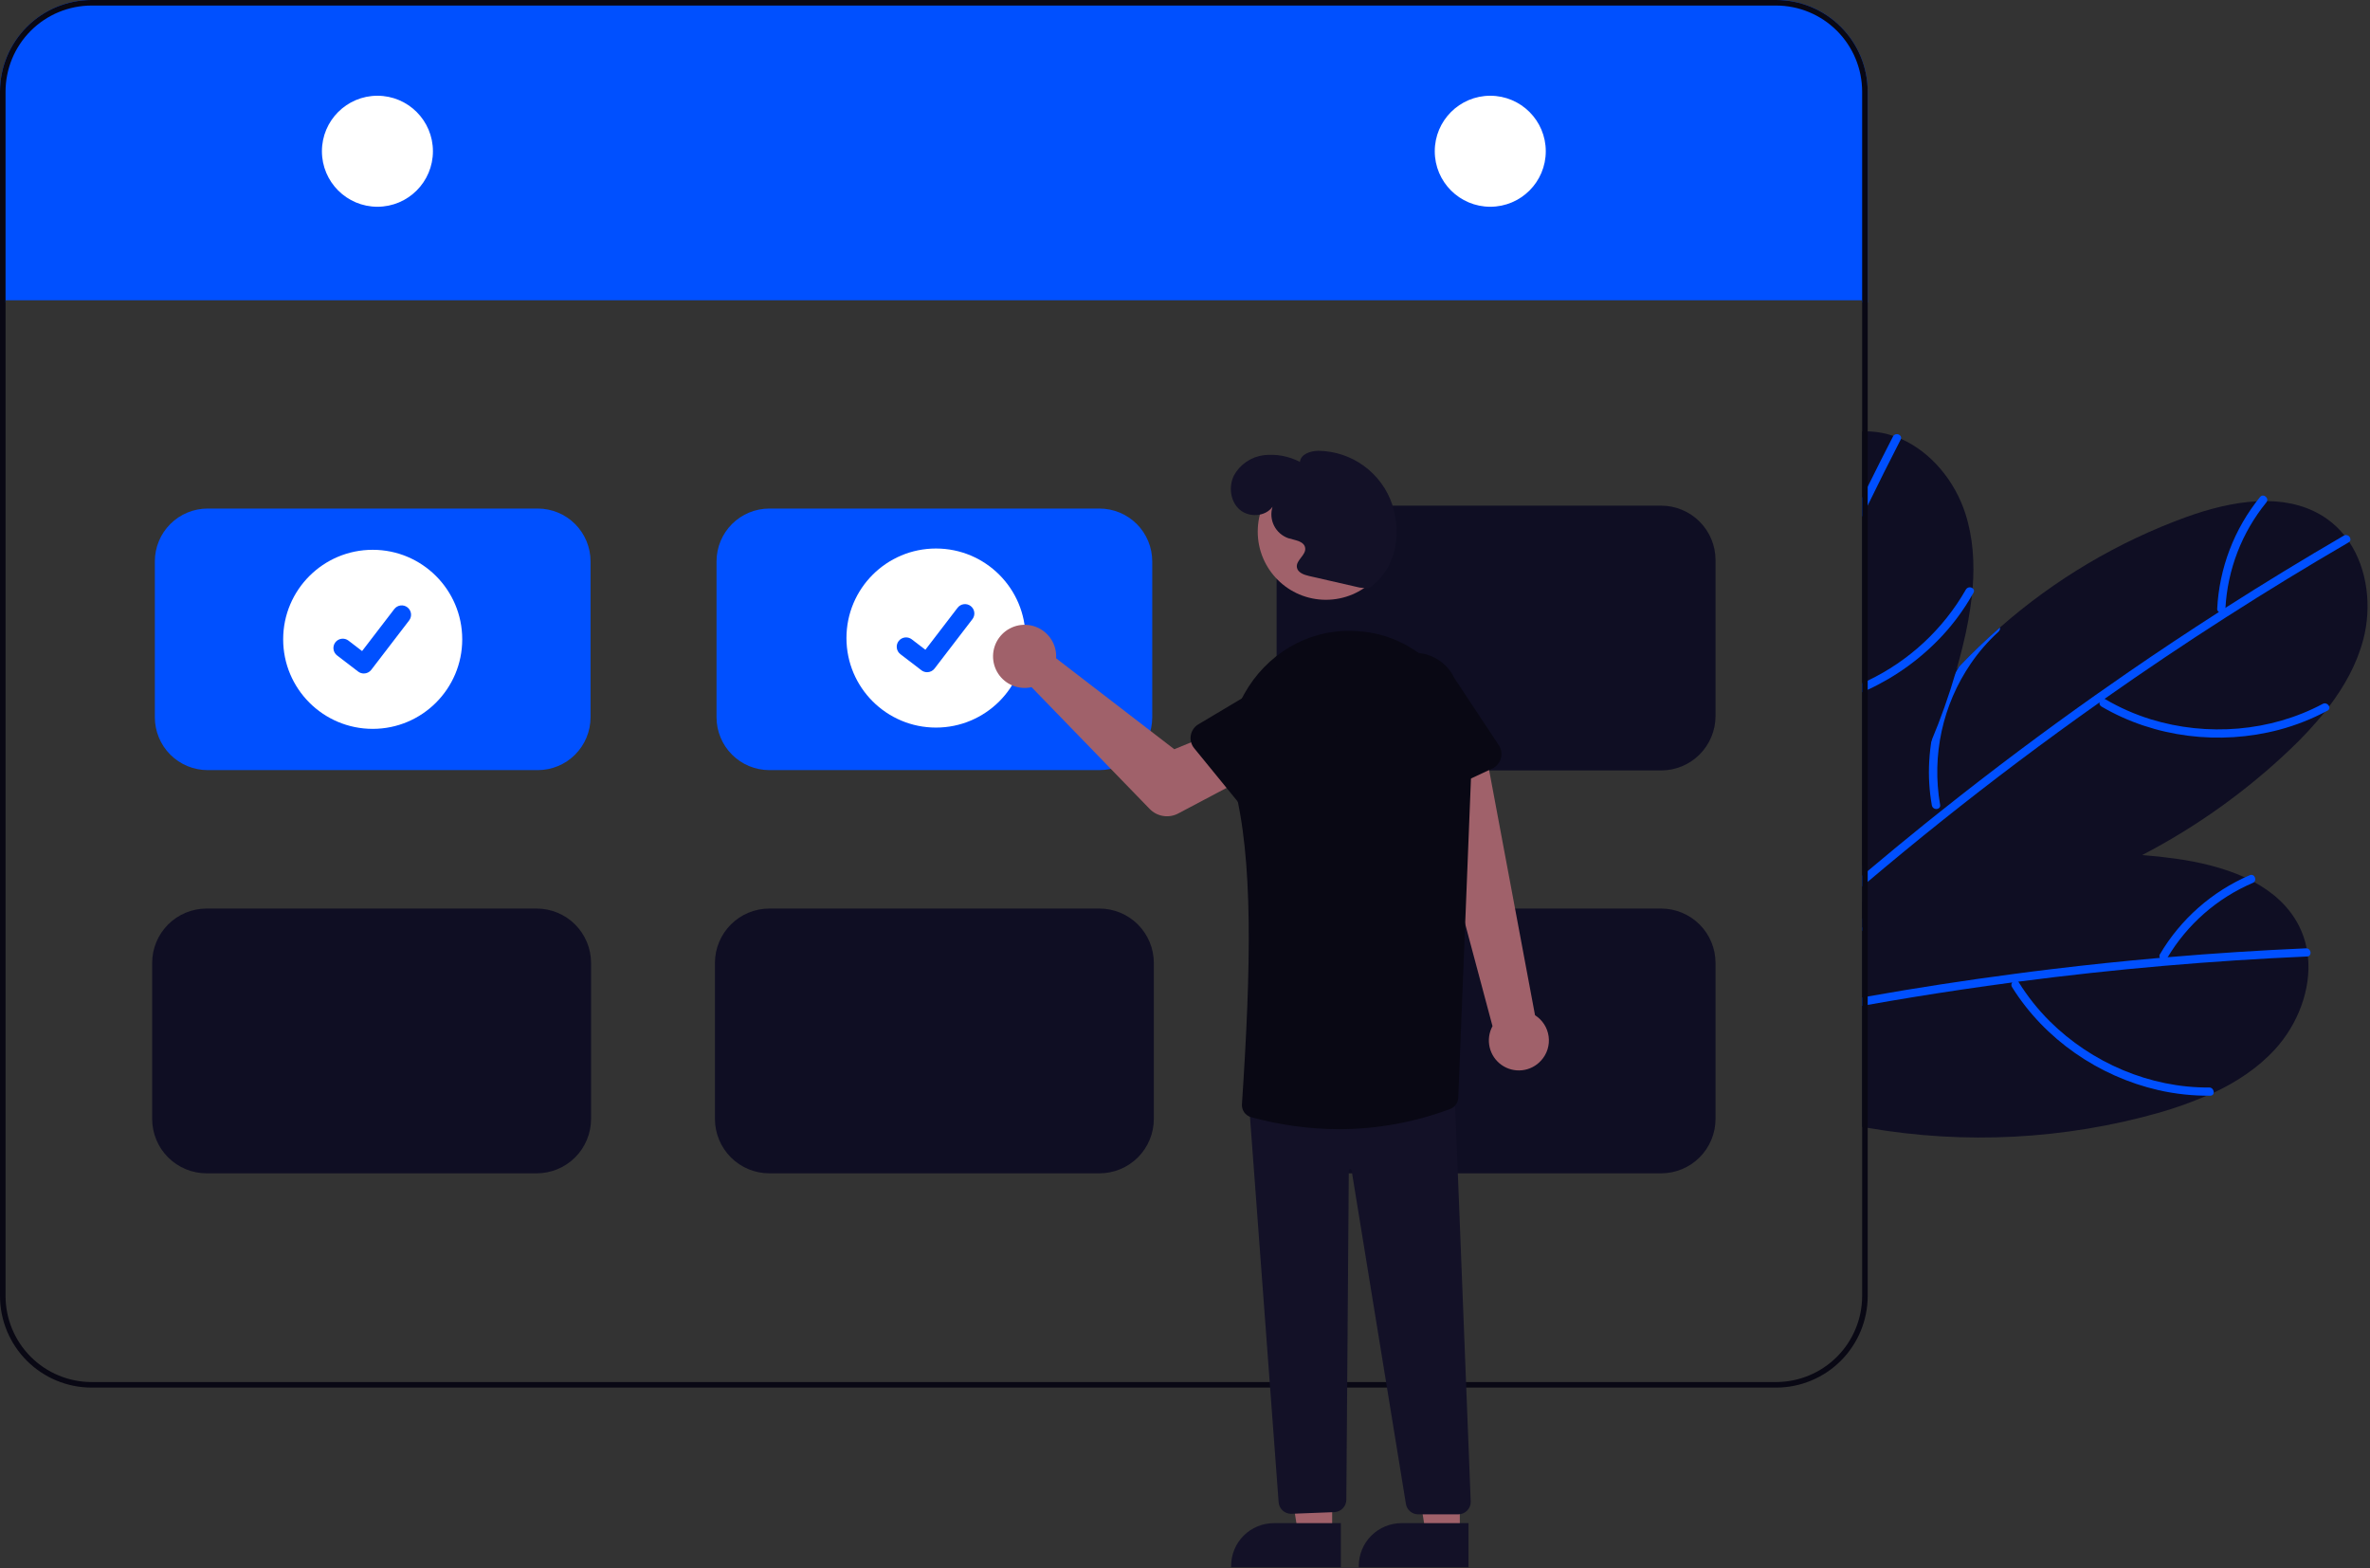
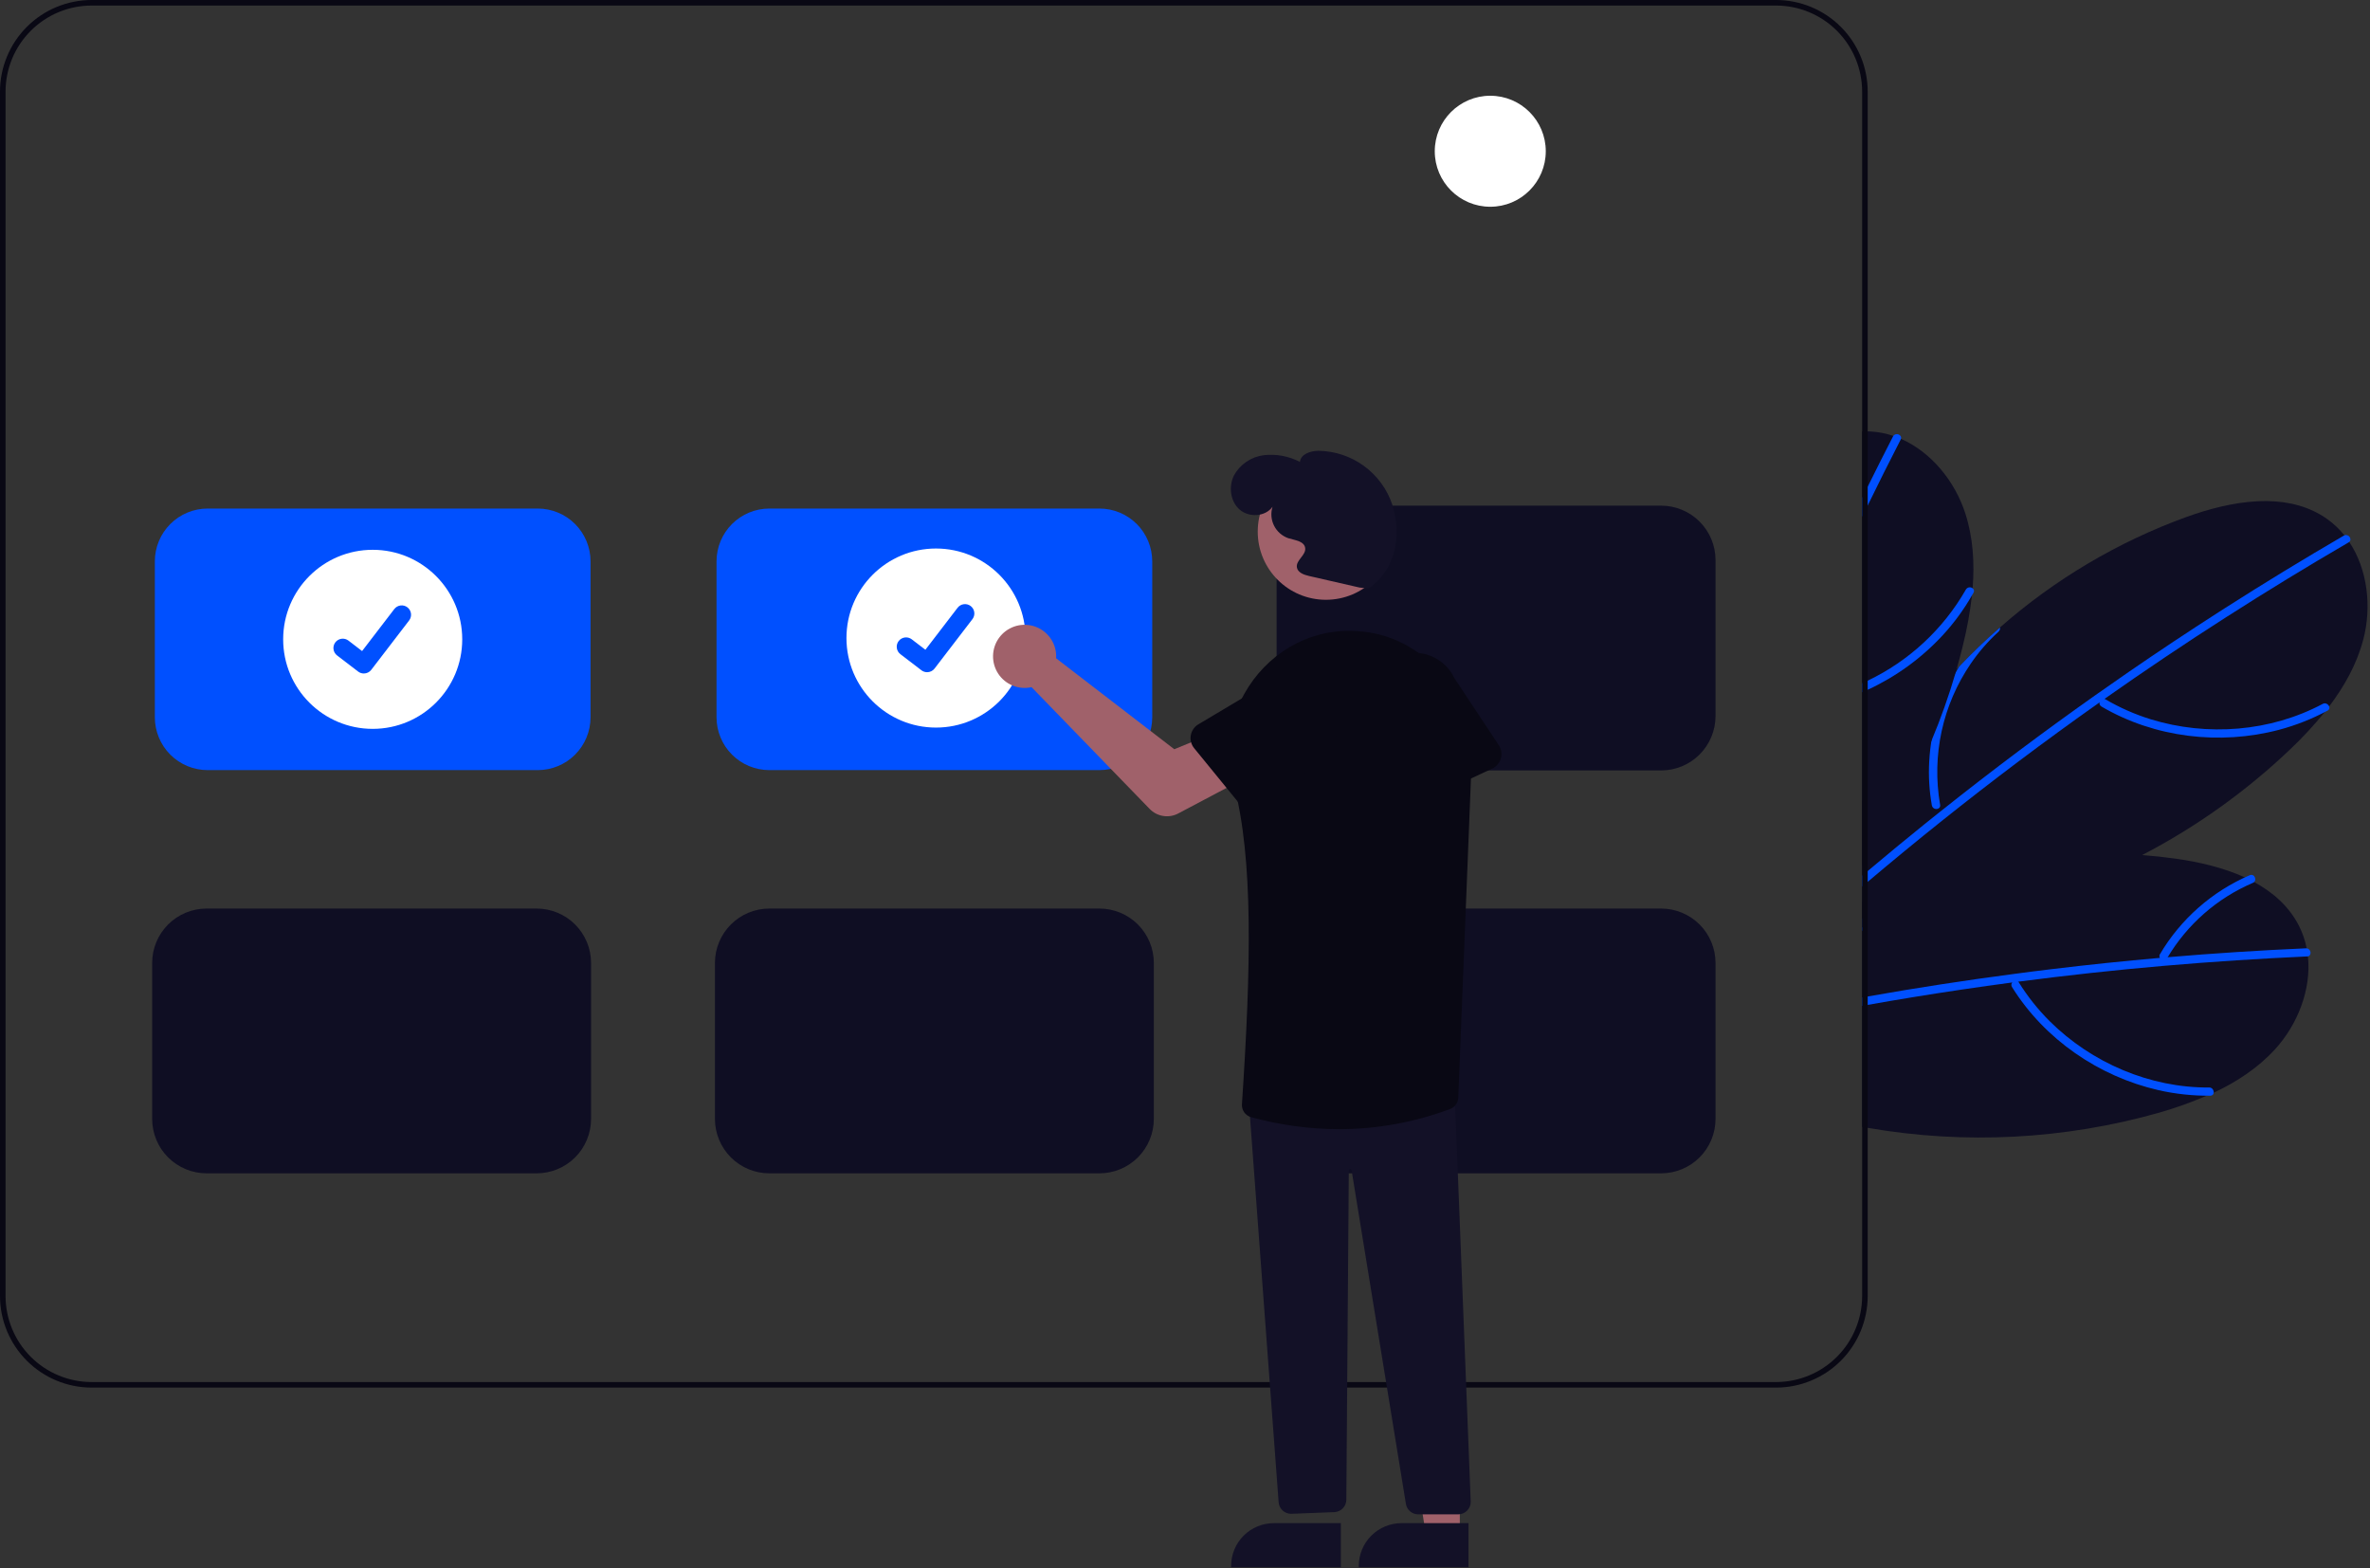
<svg xmlns="http://www.w3.org/2000/svg" width="854" height="565" viewBox="0 0 854 565" fill="none">
  <rect x="0" y="0" width="854" height="565" fill="#333333" stroke="none" />
  <g clip-path="url(#clip0_61_128)">
    <path d="M819.77 378.11C813.61 384.84 805.97 389.85 797.68 393.74H797.67C796.89 394.11 796.11 394.47 795.32 394.81H795.31L795.3 394.82L795.29 394.81H795.28V394.814L795.277 394.817L795.274 394.819L795.27 394.82H795.26L795.25 394.81C795.24 394.82 795.24 394.82 795.23 394.81L795.22 394.82L795.21 394.81H795.2C795.19 394.82 795.19 394.82 795.18 394.81H795.17C789.621 397.21 783.922 399.248 778.11 400.91C743.93 410.607 708.005 412.484 673 406.4C672.33 406.28 671.67 406.16 671 406.04V324.93C671.66 324.65 672.33 324.37 673 324.1C677.37 322.29 681.793 320.627 686.27 319.11C692.71 316.91 699.24 315.023 705.86 313.45C727.458 308.223 749.743 306.421 771.9 308.11C775.93 308.41 779.95 308.843 783.96 309.41C792.35 310.58 801.15 312.62 808.89 316.16H808.9C810.03 316.69 811.14 317.24 812.24 317.83C819.12 321.56 824.92 326.69 828.46 333.72C829.732 336.245 830.647 338.934 831.18 341.71V341.73C831.38 342.69 831.52 343.66 831.63 344.62C832.89 356.46 827.98 369.13 819.77 378.11Z" fill="#0F0E23" />
-     <path d="M831.63 344.62C831.532 344.644 831.431 344.658 831.33 344.66C814.2 345.41 797.093 346.523 780.01 348H779.98C779.91 348.01 779.85 348.01 779.78 348.02C762.24 349.54 744.737 351.443 727.27 353.73C726.53 353.83 725.8 353.93 725.07 354.02C712.99 355.63 700.934 357.417 688.9 359.38C683.59 360.25 678.29 361.157 673 362.1C672.33 362.22 671.67 362.33 671 362.46V359.43C671.67 359.3 672.34 359.19 673 359.07C690.62 355.95 708.3 353.227 726.04 350.9C730.5 350.3 734.967 349.733 739.44 349.2C752.36 347.64 765.3 346.293 778.26 345.16C779.21 345.08 780.15 345 781.1 344.92C797.69 343.51 814.303 342.44 830.94 341.71C831.02 341.706 831.101 341.713 831.18 341.73C832.78 341.87 833.12 344.27 831.63 344.62Z" fill="#0050FF" />
+     <path d="M831.63 344.62C814.2 345.41 797.093 346.523 780.01 348H779.98C779.91 348.01 779.85 348.01 779.78 348.02C762.24 349.54 744.737 351.443 727.27 353.73C726.53 353.83 725.8 353.93 725.07 354.02C712.99 355.63 700.934 357.417 688.9 359.38C683.59 360.25 678.29 361.157 673 362.1C672.33 362.22 671.67 362.33 671 362.46V359.43C671.67 359.3 672.34 359.19 673 359.07C690.62 355.95 708.3 353.227 726.04 350.9C730.5 350.3 734.967 349.733 739.44 349.2C752.36 347.64 765.3 346.293 778.26 345.16C779.21 345.08 780.15 345 781.1 344.92C797.69 343.51 814.303 342.44 830.94 341.71C831.02 341.706 831.101 341.713 831.18 341.73C832.78 341.87 833.12 344.27 831.63 344.62Z" fill="#0050FF" />
    <path d="M796.056 391.863C774.716 392.02 753.693 382.971 738.598 367.994C734.339 363.751 730.586 359.03 727.414 353.924C726.397 352.292 724.017 354.091 725.025 355.709C736.748 374.51 756.275 387.902 777.803 392.826C783.917 394.212 790.171 394.881 796.44 394.821C798.353 394.807 797.957 391.849 796.056 391.863Z" fill="#0050FF" />
    <path d="M705.86 313.45C705.768 313.731 705.605 313.984 705.385 314.182C705.166 314.38 704.899 314.517 704.61 314.58C699.719 315.862 694.994 317.707 690.53 320.08C684.011 323.523 678.091 327.998 673 333.33C672.73 333.6 672.47 333.87 672.22 334.15C671.8 334.59 671.4 335.04 671 335.5V331.14C671.64 330.46 672.31 329.79 673 329.15C677.02 325.301 681.473 321.932 686.27 319.11C692.71 316.91 699.24 315.024 705.86 313.45Z" fill="#0050FF" />
    <path d="M810.658 315.372C797.083 321.206 785.725 331.22 778.236 343.957C778.085 344.322 778.083 344.731 778.231 345.097C778.379 345.463 778.666 345.755 779.029 345.911C779.394 346.055 779.801 346.054 780.164 345.906C780.528 345.758 780.821 345.476 780.983 345.118C788.13 333.089 798.914 323.64 811.779 318.135C813.544 317.381 812.427 314.616 810.658 315.372Z" fill="#0050FF" />
    <path d="M851.58 230.44C849.26 239.26 844.81 247.25 839.28 254.54L839.27 254.55C838.76 255.23 838.23 255.92 837.68 256.58V256.59C833.841 261.32 829.695 265.793 825.27 269.98C809.363 285.139 791.396 297.975 771.9 308.11C741.23 324.13 706.95 333.6 673 334.14C672.74 334.15 672.48 334.15 672.22 334.15C671.81 334.16 671.4 334.16 671 334.16V288.71C671.65 287.47 672.32 286.23 673 285C681.823 269.125 692.582 254.406 705.03 241.18C705.33 240.85 705.64 240.52 705.95 240.2C710.63 235.26 715.536 230.557 720.67 226.09C740.418 208.726 763.241 195.211 787.96 186.24C795.93 183.38 804.67 181.09 813.17 180.64C814.42 180.57 815.66 180.54 816.91 180.55C824.74 180.66 832.25 182.51 838.66 187.09C840.955 188.739 843.015 190.694 844.78 192.9C845.4 193.67 845.97 194.46 846.52 195.27V195.28C853.14 205.18 854.68 218.67 851.58 230.44Z" fill="#0F0E23" />
    <path d="M846.52 195.27V195.28C846.446 195.345 846.366 195.402 846.28 195.45C831.48 204.06 816.866 212.983 802.44 222.22C802.42 222.23 802.41 222.24 802.39 222.25C802.332 222.29 802.272 222.327 802.21 222.36C787.38 231.86 772.76 241.68 758.35 251.82C757.75 252.24 757.14 252.67 756.53 253.1C746.58 260.13 736.733 267.31 726.99 274.64C708.59 288.5 690.593 302.873 673 317.76C672.33 318.32 671.67 318.89 671 319.46V315.57C671.66 315 672.33 314.43 673 313.87C679.74 308.18 686.54 302.57 693.4 297.04C695.45 295.39 697.51 293.74 699.57 292.11C717.87 277.54 736.58 263.513 755.7 250.03H755.71C759.47 247.38 763.237 244.753 767.01 242.15C777.73 234.77 788.57 227.567 799.53 220.54C800.32 220.03 801.12 219.52 801.92 219.01C815.95 210.05 830.164 201.383 844.56 193.01C844.63 192.967 844.704 192.931 844.78 192.9C846.28 192.3 847.69 194.28 846.52 195.27Z" fill="#0050FF" />
    <path d="M836.969 253.633C818.144 263.685 795.323 265.438 774.998 259.186C769.256 257.407 763.739 254.97 758.558 251.921C756.899 250.949 755.627 253.648 757.272 254.612C776.387 265.816 799.9 268.605 821.252 262.965C827.31 261.352 833.159 259.039 838.682 256.074C840.37 255.173 838.646 252.738 836.969 253.633Z" fill="#0050FF" />
    <path d="M696.121 290.222C695.19 284.987 694.87 279.662 695.169 274.353C695.843 262.245 699.55 250.502 705.95 240.202C710.635 235.264 715.543 230.56 720.673 226.09C720.721 226.382 720.693 226.682 720.59 226.96C720.487 227.238 720.314 227.484 720.087 227.675C716.354 231.082 713.028 234.91 710.175 239.082C699.986 253.952 696.01 272.214 699.093 289.975C699.143 290.176 699.14 290.387 699.085 290.587C699.03 290.787 698.925 290.97 698.779 291.117C698.565 291.304 698.306 291.431 698.028 291.486C697.75 291.541 697.462 291.522 697.194 291.432C696.925 291.341 696.684 291.182 696.496 290.97C696.308 290.758 696.179 290.5 696.121 290.222Z" fill="#0050FF" />
-     <path d="M814.368 179.113C805.058 190.585 799.651 204.729 798.936 219.487C798.971 219.881 799.159 220.244 799.461 220.499C799.762 220.754 800.152 220.88 800.545 220.849C800.935 220.808 801.295 220.617 801.548 220.317C801.802 220.018 801.93 219.632 801.907 219.24C802.649 205.267 807.809 191.89 816.645 181.039C817.858 179.551 815.584 177.622 814.368 179.113Z" fill="#0050FF" />
    <path d="M710.81 211.97V211.98C710.74 212.84 710.66 213.69 710.57 214.54V214.56C709.875 220.61 708.789 226.61 707.32 232.52C706.62 235.42 705.86 238.3 705.03 241.18C704.93 241.55 704.82 241.92 704.71 242.28V242.29C702.268 250.666 699.35 258.896 695.97 266.94C689.752 281.75 682.056 295.894 673 309.16C672.35 310.13 671.68 311.1 671 312.06V155.46C671.67 155.42 672.33 155.42 673 155.44C673.32 155.44 673.64 155.45 673.96 155.47C676.782 155.618 679.569 156.16 682.24 157.08C683.18 157.39 684.09 157.74 684.99 158.13C695.9 162.91 704.47 173.45 708.19 185.04C710.98 193.72 711.54 202.85 710.81 211.97Z" fill="#0F0E23" />
    <path d="M684.99 158.13C684.967 158.228 684.93 158.322 684.88 158.41C680.83 166.28 676.87 174.19 673 182.14C672.33 183.51 671.66 184.89 671 186.26V179.46C671.66 178.1 672.327 176.74 673 175.38C675.99 169.32 679.03 163.287 682.12 157.28C682.154 157.21 682.194 157.143 682.24 157.08C683.16 155.76 685.44 156.66 684.99 158.13Z" fill="#0050FF" />
    <path d="M711.13 213.58C710.95 213.9 710.77 214.22 710.57 214.54C707.633 219.657 704.139 224.433 700.15 228.78C692.489 237.092 683.262 243.81 673 248.55C672.34 248.87 671.67 249.17 671 249.45V246.2C671.67 245.9 672.34 245.59 673 245.27C687.855 238.185 700.195 226.735 708.37 212.45C708.488 212.246 708.648 212.07 708.84 211.933C709.032 211.797 709.251 211.703 709.483 211.659C709.714 211.614 709.952 211.62 710.181 211.675C710.41 211.731 710.625 211.835 710.81 211.98C710.936 212.064 711.045 212.172 711.129 212.298C711.213 212.424 711.272 212.565 711.302 212.714C711.331 212.863 711.332 213.016 711.302 213.164C711.273 213.313 711.214 213.454 711.13 213.58Z" fill="#0050FF" />
-     <path d="M673 33V109H671V108.19H2V109H0V33C0.009 24.25 3.488 15.862 9.675 9.675C15.862 3.488 24.25 0.009 33 0H640C648.75 0.009 657.138 3.488 663.325 9.675C669.512 15.862 672.991 24.25 673 33Z" fill="#0050FF" />
    <path d="M640 0H33C24.25 0.009 15.862 3.488 9.675 9.675C3.488 15.862 0.009 24.25 0 33V467C0.009 475.75 3.488 484.138 9.675 490.325C15.862 496.512 24.25 499.991 33 500H640C648.75 499.991 657.138 496.512 663.325 490.325C669.512 484.138 672.991 475.75 673 467V33C672.991 24.25 669.512 15.862 663.325 9.675C657.138 3.488 648.75 0.009 640 0ZM671 467C670.99 475.218 667.72 483.097 661.909 488.909C656.097 494.72 648.218 497.99 640 498H33C24.782 497.99 16.903 494.72 11.091 488.909C5.28 483.097 2.01 475.218 2 467V33C2.01 24.782 5.28 16.903 11.091 11.091C16.903 5.28 24.782 2.01 33 2H640C648.218 2.01 656.097 5.28 661.909 11.091C667.72 16.903 670.99 24.782 671 33V467Z" fill="#090814" />
-     <path d="M136 74.5C147.046 74.5 156 65.546 156 54.5C156 43.454 147.046 34.5 136 34.5C124.954 34.5 116 43.454 116 54.5C116 65.546 124.954 74.5 136 74.5Z" fill="white" />
    <path d="M537 74.5C548.046 74.5 557 65.546 557 54.5C557 43.454 548.046 34.5 537 34.5C525.954 34.5 517 43.454 517 54.5C517 65.546 525.954 74.5 537 74.5Z" fill="white" />
    <path d="M193.785 277.502H74.808C69.768 277.496 64.936 275.492 61.371 271.927C57.807 268.363 55.803 263.531 55.797 258.491V202.258C55.803 197.218 57.807 192.385 61.371 188.821C64.936 185.257 69.768 183.252 74.808 183.247H193.785C198.825 183.252 203.657 185.257 207.221 188.821C210.785 192.385 212.79 197.218 212.796 202.258V258.491C212.79 263.531 210.785 268.363 207.221 271.927C203.657 275.492 198.825 277.496 193.785 277.502Z" fill="#0050FF" />
    <path d="M396.183 277.502H277.207C272.166 277.496 267.334 275.492 263.77 271.927C260.206 268.363 258.201 263.531 258.195 258.491V202.258C258.201 197.218 260.206 192.385 263.77 188.821C267.334 185.257 272.166 183.252 277.207 183.247H396.183C401.223 183.252 406.056 185.257 409.62 188.821C413.184 192.385 415.189 197.218 415.194 202.258V258.491C415.189 263.531 413.184 268.363 409.62 271.927C406.056 275.492 401.223 277.496 396.183 277.502Z" fill="#0050FF" />
    <path d="M396.183 422.793H277.207C272.014 422.787 267.035 420.722 263.363 417.05C259.691 413.377 257.625 408.399 257.619 403.206V346.972C257.625 341.779 259.691 336.8 263.363 333.128C267.035 329.456 272.014 327.391 277.207 327.385H396.183C401.376 327.391 406.355 329.456 410.027 333.128C413.699 336.8 415.765 341.779 415.77 346.972V403.206C415.765 408.399 413.699 413.377 410.027 417.049C406.355 420.722 401.376 422.787 396.183 422.793Z" fill="#0F0E23" />
    <path d="M193.394 422.793H74.418C69.224 422.787 64.246 420.722 60.574 417.049C56.901 413.377 54.836 408.399 54.83 403.206V346.972C54.836 341.779 56.901 336.8 60.574 333.128C64.246 329.456 69.224 327.391 74.418 327.385H193.394C198.587 327.391 203.566 329.456 207.238 333.128C210.91 336.8 212.976 341.779 212.981 346.972V403.206C212.976 408.399 210.91 413.377 207.238 417.049C203.566 420.722 198.587 422.787 193.394 422.793Z" fill="#0F0E23" />
    <path d="M598.581 422.793H479.605C474.412 422.787 469.433 420.722 465.761 417.049C462.089 413.377 460.023 408.399 460.018 403.206V346.972C460.023 341.779 462.089 336.8 465.761 333.128C469.433 329.456 474.412 327.391 479.605 327.385H598.581C603.774 327.391 608.753 329.456 612.425 333.128C616.097 336.8 618.163 341.779 618.169 346.972V403.206C618.163 408.399 616.097 413.377 612.425 417.049C608.753 420.722 603.774 422.787 598.581 422.793Z" fill="#0F0E23" />
    <path d="M598.581 277.615H479.605C474.412 277.609 469.433 275.543 465.761 271.871C462.089 268.199 460.023 263.22 460.018 258.027V201.794C460.023 196.601 462.089 191.622 465.761 187.95C469.433 184.278 474.412 182.212 479.605 182.207H598.581C603.774 182.212 608.753 184.278 612.425 187.95C616.097 191.622 618.163 196.601 618.169 201.794V258.027C618.163 263.22 616.097 268.199 612.425 271.871C608.753 275.543 603.774 277.609 598.581 277.615Z" fill="#0F0E23" />
    <path d="M134.297 262.636C152.115 262.636 166.559 248.192 166.559 230.374C166.559 212.556 152.115 198.112 134.297 198.112C116.479 198.112 102.035 212.556 102.035 230.374C102.035 248.192 116.479 262.636 134.297 262.636Z" fill="white" />
    <path d="M131.098 242.681C130.372 242.683 129.665 242.448 129.085 242.013L129.049 241.986L121.467 236.181C121.115 235.912 120.82 235.576 120.598 235.193C120.376 234.81 120.232 234.387 120.174 233.949C120.116 233.51 120.144 233.064 120.258 232.636C120.373 232.208 120.57 231.808 120.839 231.456C121.108 231.105 121.444 230.81 121.827 230.589C122.211 230.367 122.634 230.223 123.073 230.165C123.511 230.107 123.957 230.137 124.385 230.251C124.812 230.366 125.213 230.564 125.564 230.833L130.475 234.599L142.08 219.464C142.349 219.113 142.685 218.818 143.068 218.597C143.451 218.376 143.874 218.232 144.313 218.174C144.751 218.116 145.197 218.145 145.624 218.259C146.051 218.374 146.452 218.571 146.803 218.84L146.731 218.938L146.805 218.842C147.513 219.386 147.976 220.189 148.093 221.074C148.21 221.96 147.971 222.855 147.428 223.565L133.778 241.367C133.462 241.777 133.056 242.109 132.591 242.337C132.127 242.565 131.616 242.683 131.098 242.681Z" fill="#0050FF" />
    <path d="M337.272 262.173C355.089 262.173 369.533 247.728 369.533 229.911C369.533 212.093 355.089 197.649 337.272 197.649C319.454 197.649 305.01 212.093 305.01 229.911C305.01 247.728 319.454 262.173 337.272 262.173Z" fill="white" />
    <path d="M334.074 242.218C333.348 242.219 332.641 241.985 332.061 241.549L332.025 241.522L324.443 235.717C323.734 235.174 323.269 234.371 323.152 233.486C323.035 232.6 323.274 231.704 323.818 230.995C324.361 230.286 325.164 229.821 326.049 229.704C326.935 229.587 327.831 229.826 328.54 230.37L333.451 234.135L345.056 219C345.325 218.649 345.661 218.355 346.044 218.134C346.427 217.912 346.85 217.768 347.288 217.711C347.727 217.653 348.173 217.682 348.6 217.796C349.027 217.91 349.428 218.108 349.779 218.377L349.707 218.475L349.781 218.378C350.489 218.923 350.952 219.726 351.069 220.611C351.186 221.496 350.947 222.392 350.404 223.101L336.754 240.903C336.438 241.314 336.032 241.646 335.567 241.874C335.102 242.102 334.591 242.219 334.074 242.218Z" fill="#0050FF" />
-     <path d="M555.311 382.15C556.371 380.991 557.164 379.614 557.634 378.115C558.104 376.617 558.24 375.033 558.032 373.477C557.824 371.92 557.277 370.428 556.43 369.105C555.582 367.783 554.456 366.663 553.129 365.823L535.117 269.65L513.213 277.773L537.805 369.753C536.542 372.076 536.175 374.782 536.773 377.357C537.372 379.933 538.894 382.199 541.052 383.727C543.21 385.255 545.853 385.939 548.481 385.648C551.11 385.357 553.54 384.113 555.311 382.15Z" fill="#A0616A" />
    <path d="M380.527 235.401C380.582 235.998 380.589 236.598 380.549 237.197L423.139 269.976L435.217 265.017L445.084 282.266L424.556 293.123C422.898 294.001 420.999 294.316 419.146 294.023C417.293 293.729 415.586 292.843 414.279 291.496L371.708 247.607C369.455 248.115 367.1 247.925 364.957 247.062C362.814 246.2 360.985 244.705 359.712 242.777C358.439 240.849 357.784 238.58 357.833 236.27C357.881 233.961 358.632 231.721 359.985 229.848C361.338 227.976 363.228 226.559 365.406 225.788C367.583 225.016 369.944 224.926 372.174 225.528C374.404 226.131 376.398 227.399 377.89 229.162C379.382 230.925 380.302 233.101 380.527 235.401Z" fill="#A0616A" />
-     <path d="M480.028 552.849H467.769L461.936 515.561L480.031 515.562L480.028 552.849Z" fill="#A0616A" />
    <path d="M483.156 564.733L443.625 564.732V564.232C443.625 562.211 444.023 560.211 444.796 558.344C445.569 556.477 446.703 554.781 448.132 553.352C449.56 551.923 451.257 550.79 453.123 550.017C454.99 549.244 456.991 548.846 459.011 548.846L483.156 548.847V564.733Z" fill="#131127" />
    <path d="M526.028 552.849H513.769L507.936 515.561L526.031 515.562L526.028 552.849Z" fill="#A0616A" />
    <path d="M529.156 564.733L489.625 564.732V564.232C489.625 562.211 490.023 560.211 490.796 558.344C491.569 556.477 492.703 554.781 494.132 553.352C495.56 551.923 497.257 550.79 499.123 550.017C500.99 549.244 502.991 548.846 505.011 548.846L529.156 548.847V564.733Z" fill="#131127" />
    <path d="M465.223 545.479C464.104 545.481 463.024 545.064 462.197 544.31C461.369 543.557 460.852 542.522 460.748 541.407L450.064 397.718L450.569 397.677L524.09 391.634L524.11 392.156L529.955 541.007C529.977 541.612 529.878 542.215 529.662 542.78C529.446 543.345 529.118 543.861 528.699 544.297C528.279 544.733 527.775 545.079 527.218 545.316C526.662 545.553 526.063 545.675 525.458 545.675H511.042C509.966 545.68 508.924 545.297 508.107 544.596C507.29 543.896 506.753 542.924 506.594 541.859L487.018 421.614C486.999 421.49 486.934 421.378 486.836 421.299C486.737 421.221 486.613 421.183 486.488 421.192C486.363 421.201 486.245 421.257 486.159 421.349C486.073 421.44 486.025 421.561 486.024 421.687L485.136 540.41C485.127 541.557 484.681 542.657 483.889 543.486C483.097 544.315 482.018 544.811 480.873 544.872L465.464 545.473C465.384 545.478 465.303 545.479 465.223 545.479Z" fill="#131127" />
    <path d="M477.772 216.125C491.337 216.125 502.333 205.129 502.333 191.564C502.333 178 491.337 167.003 477.772 167.003C464.207 167.003 453.211 178 453.211 191.564C453.211 205.129 464.207 216.125 477.772 216.125Z" fill="#A0616A" />
    <path d="M482.527 406.882C471.792 406.85 461.109 405.39 450.759 402.54C449.763 402.25 448.897 401.625 448.308 400.772C447.719 399.918 447.441 398.887 447.523 397.853C450.83 348.16 451.607 309.596 444.654 282.914C441.691 271.542 443.036 259.565 448.345 250.054C456.335 235.741 471.021 227.03 486.685 227.331C487.434 227.345 488.19 227.372 488.954 227.411C512.726 228.635 531.251 250.141 530.248 275.353L525.466 395.521C525.449 396.398 525.172 397.25 524.671 397.97C524.17 398.689 523.467 399.244 522.651 399.565C509.823 404.391 496.232 406.869 482.527 406.882Z" fill="#090814" />
    <path d="M448.695 292.141L430.298 269.596C429.774 268.955 429.395 268.208 429.186 267.407C428.977 266.606 428.944 265.769 429.087 264.954C429.231 264.138 429.549 263.364 430.019 262.682C430.489 262.001 431.101 261.428 431.812 261.005L456.733 246.155C460.03 243.494 464.248 242.25 468.461 242.695C472.674 243.14 476.538 245.237 479.207 248.527C481.876 251.817 483.131 256.031 482.698 260.245C482.264 264.46 480.177 268.33 476.894 271.007L457.416 292.38C456.858 292.992 456.175 293.476 455.413 293.8C454.651 294.124 453.829 294.28 453.001 294.257C452.173 294.235 451.36 294.034 450.617 293.669C449.874 293.303 449.219 292.782 448.695 292.141Z" fill="#090814" />
    <path d="M506.57 289.312C505.814 288.974 505.14 288.477 504.594 287.854C504.048 287.232 503.642 286.499 503.405 285.706L495.123 258.001C493.326 254.164 493.123 249.771 494.559 245.786C495.996 241.8 498.954 238.546 502.786 236.739C506.618 234.932 511.011 234.718 515 236.144C518.989 237.571 522.25 240.522 524.067 244.349L540.083 268.538C540.54 269.228 540.843 270.009 540.971 270.827C541.099 271.645 541.05 272.48 540.826 273.278C540.601 274.075 540.208 274.814 539.673 275.445C539.137 276.077 538.472 276.585 537.722 276.936L511.368 289.272C510.618 289.624 509.801 289.809 508.973 289.816C508.145 289.823 507.325 289.651 506.57 289.312Z" fill="#090814" />
    <path d="M489.91 211.717L471.704 207.55C469.826 207.121 467.57 206.301 467.309 204.392C466.959 201.827 470.651 200.04 470.31 197.473C469.98 194.987 466.618 194.667 464.22 193.933C461.987 193.15 460.146 191.528 459.087 189.412C458.028 187.295 457.835 184.85 458.547 182.593C455.953 186.249 450.026 186.562 446.661 183.6C443.296 180.638 442.65 175.264 444.671 171.262C445.763 169.297 447.303 167.617 449.167 166.359C451.03 165.1 453.164 164.3 455.395 164.022C459.881 163.513 464.417 164.359 468.418 166.45C468.685 163.616 472.222 162.468 475.068 162.442C480.98 162.511 486.723 164.421 491.498 167.907C496.274 171.392 499.844 176.28 501.711 181.889C505.203 193.141 502.868 205.475 493.097 212.059L489.91 211.717Z" fill="#131127" />
  </g>
  <defs>
    <clipPath id="clip0_61_128">
      <rect width="854" height="565" fill="white" />
    </clipPath>
  </defs>
</svg>